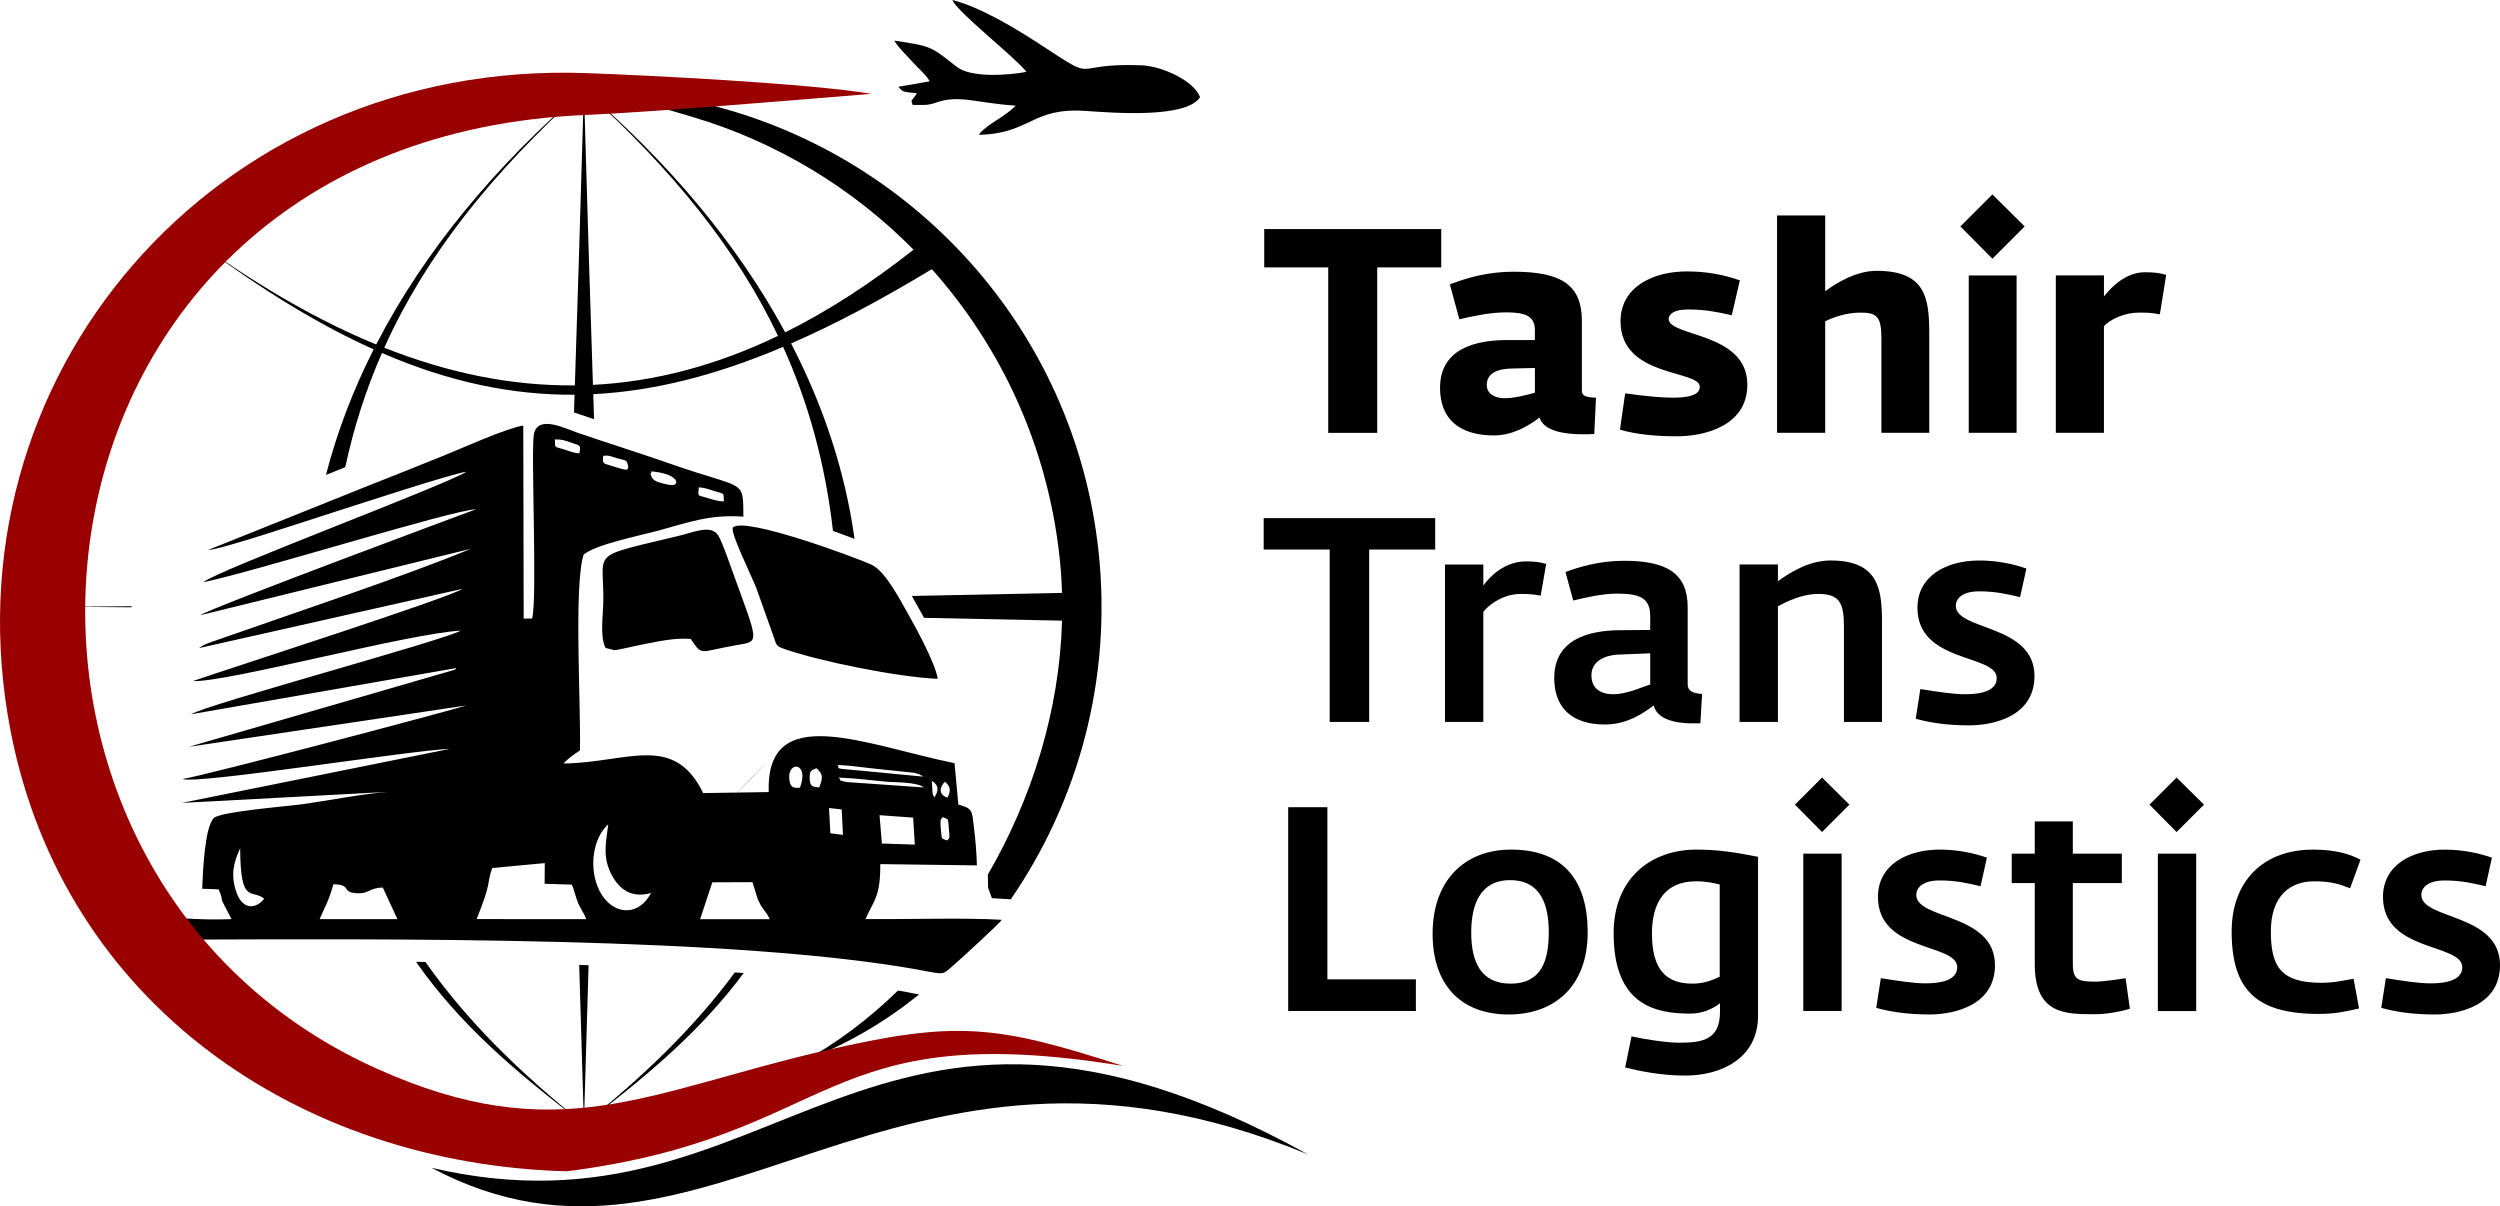
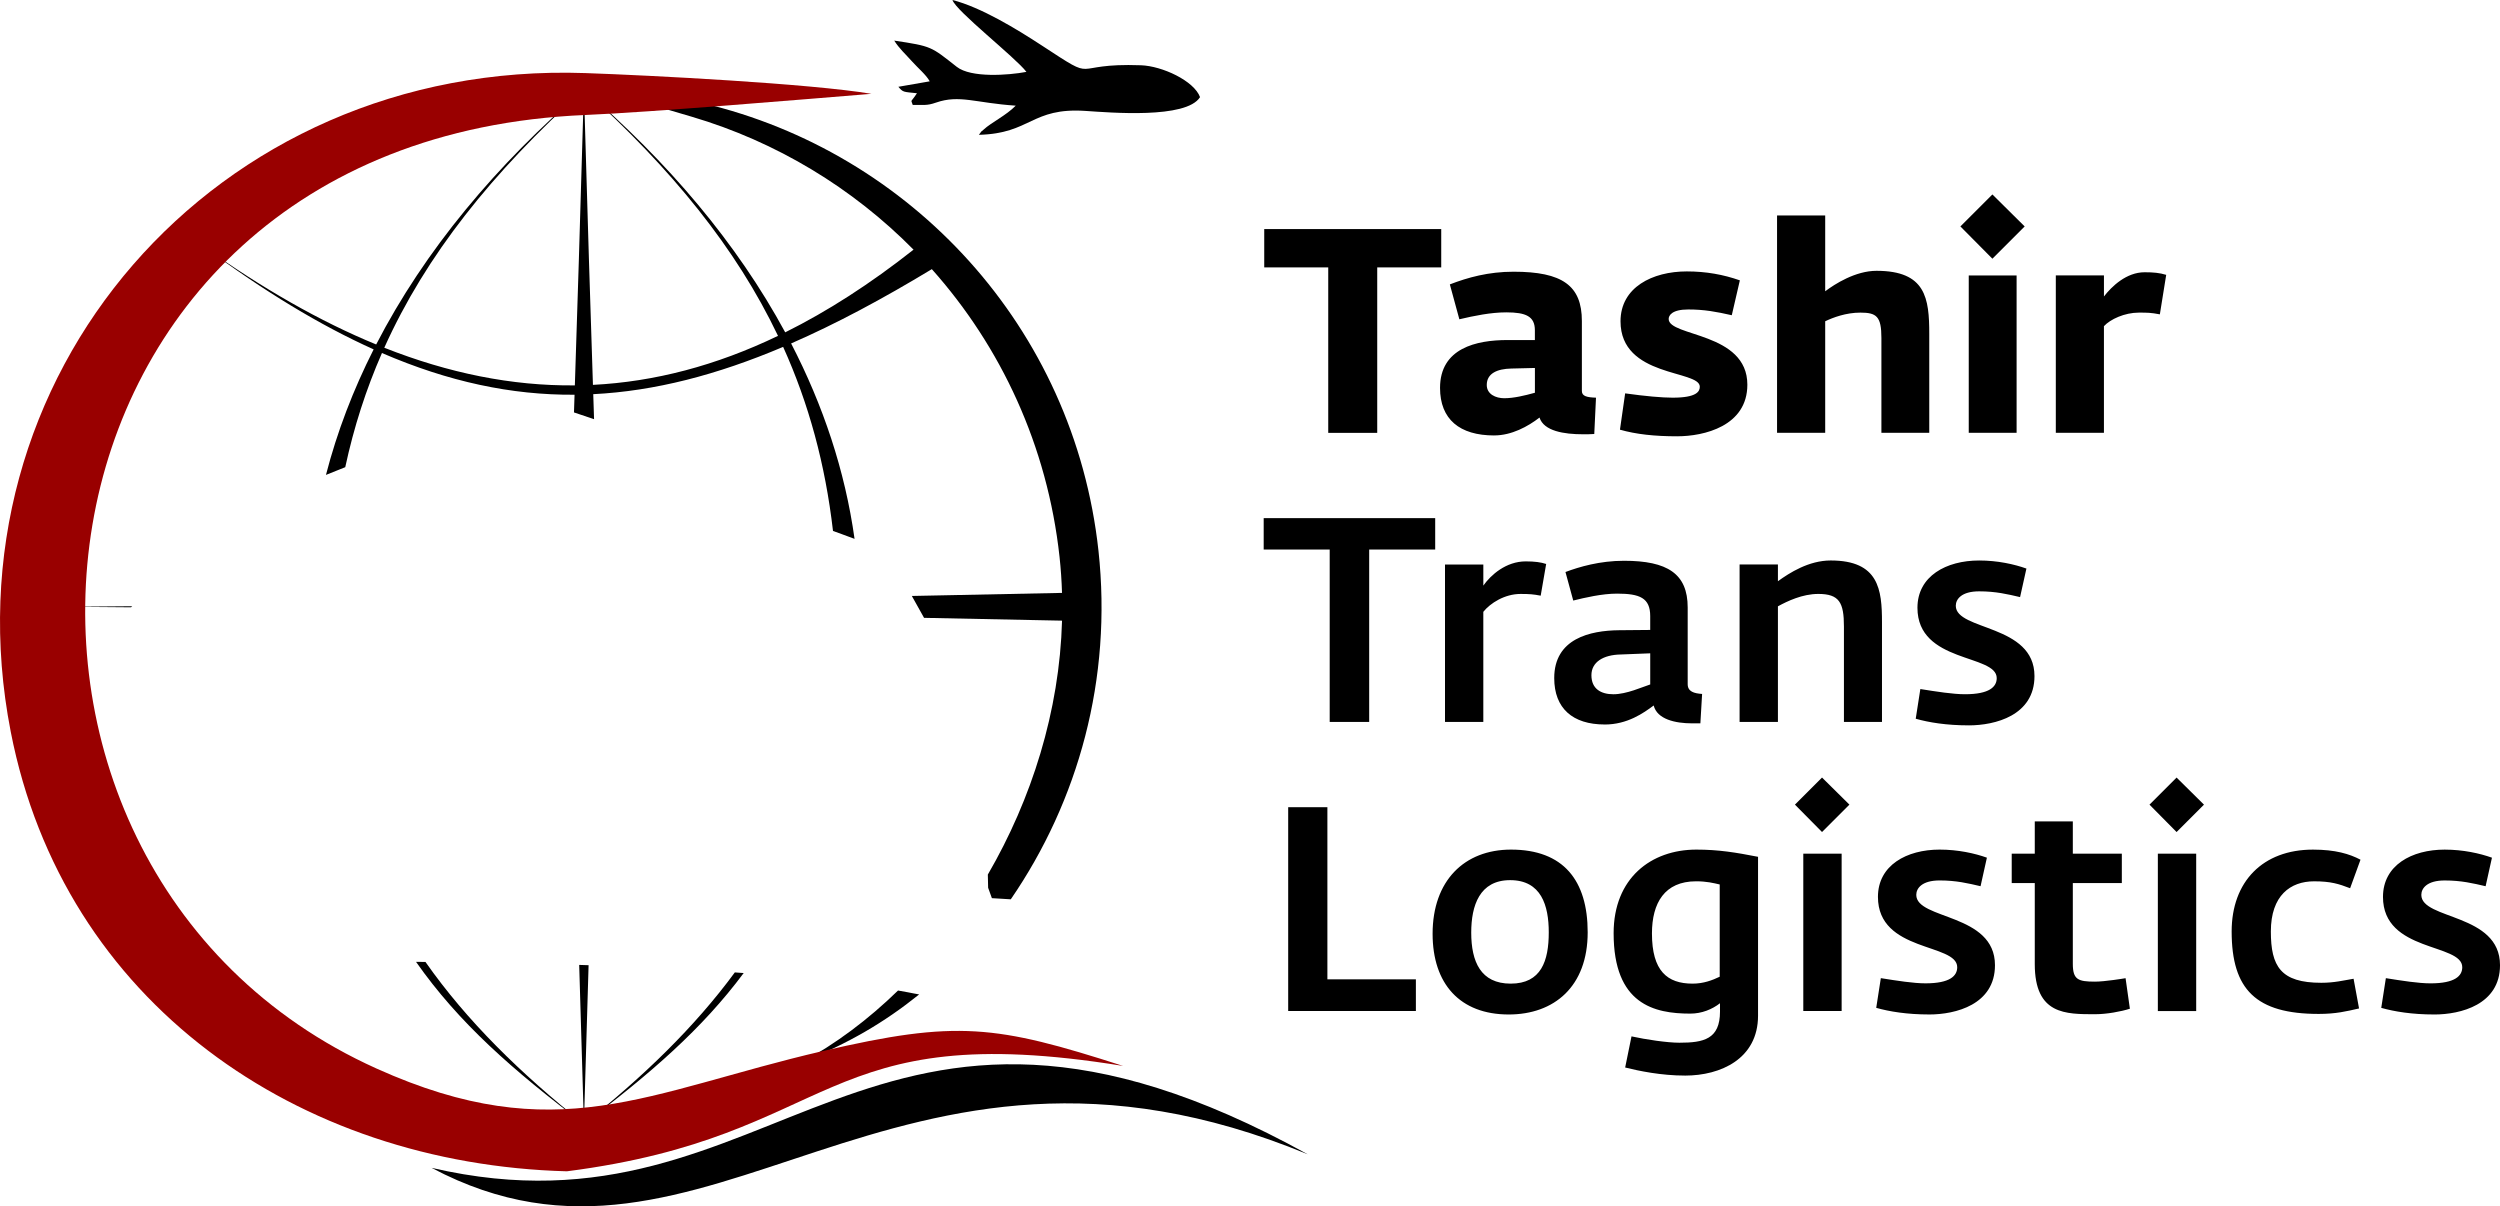
<svg xmlns="http://www.w3.org/2000/svg" xml:space="preserve" width="55.808mm" height="26.929mm" version="1.1" style="shape-rendering:geometricPrecision; text-rendering:geometricPrecision; image-rendering:optimizeQuality; fill-rule:evenodd; clip-rule:evenodd" viewBox="0 0 1690.55 815.75">
  <defs>
    <style type="text/css">
   
    .fil1 {fill:black}
    .fil2 {fill:#990000}
    .fil0 {fill:black;fill-rule:nonzero}
   
  </style>
  </defs>
  <g id="Слой_x0020_1">
    <path class="fil0" d="M898.17 292.7l33.14 0 0 -111.89 43.28 0 0 -25.93 -119.69 0 0 25.93 43.28 0 0 111.89zm112.28 1.75c11.7,0 22.81,-6.04 30.6,-12.09 2.93,9.16 16.57,11.31 29.43,11.31 2.54,0 5.07,0 7.6,-0.19l1.17 -24.56c-6.04,-0.19 -9.55,-0.98 -9.55,-4.48l0 -47.37c0,-23.98 -13.25,-33.33 -46.2,-33.33 -16.96,0 -30.99,3.9 -43.08,8.58l6.43 23.59c9.94,-2.34 21.25,-4.68 31.77,-4.68 13.26,0 19.3,2.73 19.3,12.09l0 6.63 -18.52 0c-21.05,0 -45.61,5.46 -45.61,32.36 0,21.25 13.26,32.16 36.65,32.16zm6.82 -25.15c-5.85,0 -11.89,-2.73 -11.89,-8.97 0,-7.79 7.02,-10.91 16.57,-11.11l15.99 -0.39 0 16.76c-7.02,1.95 -14.43,3.7 -20.66,3.7zm116.96 25.73c17.94,0 47.37,-6.82 47.37,-34.89 0,-35.67 -53.21,-32.36 -53.21,-44.44 0,-2.34 2.14,-6.43 13.25,-6.43 10.92,0 19.11,1.56 29.43,3.9l5.46 -23.59c-11.11,-3.9 -22.81,-6.04 -35.87,-6.04 -23.19,0 -44.83,10.72 -44.83,33.72 0,38.21 53.61,32.75 53.61,44.25 0,3.12 -1.95,7.41 -18.32,7.41 -7.21,0 -18.32,-0.98 -32.16,-2.92l-3.51 24.56c10.92,3.12 23.39,4.48 38.79,4.48zm67.45 -2.34l32.56 0 0 -75.44c5.26,-2.53 14.03,-5.85 23.78,-5.85 10.92,0 14.23,2.53 14.23,17.15l0 64.13 32.36 0 0 -66.86c0,-24.17 -2.34,-42.69 -35.67,-42.69 -14.23,0 -28.27,8.97 -34.7,13.84l0 -51.27 -32.56 0 0 146.98zm129.63 0l32.36 0 0 -106.43 -32.36 0 0 106.43zm15.99 -117.74l21.83 -21.83 -21.83 -21.63 -21.64 21.63 21.64 21.83zm42.88 117.74l32.55 0 0 -72.13c4.29,-4.68 14.03,-9.16 23.59,-9.16 5.85,0 7.99,0 14.23,1.17l4.29 -26.71c-4.48,-1.37 -8.77,-1.75 -14.62,-1.75 -12.28,0 -22.22,9.55 -27.48,16.37l0 -14.23 -32.55 0 0 106.43zm-491.02 195.5l26.71 0 0 -116.57 44.64 0 0 -21.25 -115.98 0 0 21.25 44.64 0 0 116.57zm77.97 0l25.92 0 0 -74.46c4.68,-5.85 14.43,-12.09 25.15,-12.09 6.04,0 8.58,0.2 13.65,1.17l3.7 -21.44c-3.51,-1.17 -7.8,-1.75 -13.84,-1.75 -13.26,0 -23.59,9.16 -28.65,16.38l0 -14.23 -25.92 0 0 106.43zm107.99 1.75c15.4,0 26.31,-7.8 33.14,-12.87 2.34,9.35 14.62,12.08 25.92,12.08l5.65 0 1.17 -19.88c-5.46,-0.39 -9.75,-1.56 -9.75,-6.63l0 -51.85c0,-22.81 -13.65,-31.58 -43.08,-31.58 -16.38,0 -30.22,4.1 -39.57,7.6l5.26 19.3c7.8,-1.95 19.49,-4.68 29.63,-4.68 15.4,0 22.42,2.92 22.42,15.2l0 9.36 -21.05 0.19c-19.69,0.2 -43.86,5.66 -43.86,32.36 0,20.47 12.47,31.38 34.11,31.38zm5.85 -20.47c-8.19,0 -14.82,-3.51 -14.82,-12.87 0,-8.77 7.8,-13.84 20.08,-14.03l19.69 -0.78 0 21.05c-5.46,1.75 -15.98,6.63 -24.95,6.63zm85.38 18.71l25.92 0 0 -78.17c6.43,-3.51 16.57,-8.38 27.29,-8.38 14.23,0 17.35,5.85 17.35,22.03l0 64.52 25.73 0 0 -67.45c0,-22.03 -2.14,-41.72 -34.7,-41.72 -14.81,0 -27.87,8.38 -35.67,14.03l0 -11.31 -25.92 0 0 106.43zm154.97 2.34c17.74,0 44.44,-6.63 44.44,-33.33 0,-35.28 -53.21,-30.6 -53.21,-47.56 0,-4.48 3.9,-9.75 15.79,-9.75 11.31,0 19.3,1.95 27.68,3.9l4.29 -19.3c-8.19,-2.93 -19.49,-5.46 -31.97,-5.46 -22.22,0 -41.72,10.53 -41.72,31.97 0,37.62 53.61,31.19 53.61,47.56 0,5.85 -4.88,10.91 -21.44,10.91 -8.19,0 -19.11,-1.75 -30.21,-3.51l-3.12 20.08c8.97,2.53 20.86,4.48 35.87,4.48zm-460.22 193.16l86.35 0 0 -21.44 -59.84 0 0 -116.37 -26.51 0 0 137.81zm149.12 2.34c30.8,0 53.41,-18.91 53.41,-55.56 0,-35.08 -16.38,-55.94 -51.85,-55.94 -31.58,0 -53.02,21.05 -53.02,56.92 0,33.92 18.52,54.58 51.46,54.58zm1.36 -20.86c-20.27,0 -26.7,-14.82 -26.7,-34.5 0,-18.32 5.65,-35.48 26.31,-35.48 21.05,0 26.12,17.15 26.12,35.28 0,19.3 -5.07,34.7 -25.73,34.7zm117.93 62.18c23.98,0 49.32,-11.31 49.32,-40.54l0 -107.41c-15.01,-2.93 -26.71,-4.87 -41.72,-4.87 -30.6,0 -55.94,19.3 -55.94,56.53 0,48.15 27.48,54.38 51.85,54.38 7.8,0 14.82,-2.92 20.08,-7.02l0 5.65c0,18.71 -11.11,21.05 -27.48,21.05 -8.19,0 -22.61,-2.14 -32.36,-4.29l-4.29 21.05c9.36,2.34 24.37,5.46 40.54,5.46zm5.07 -62.18c-17.15,0 -27.49,-8.58 -27.49,-33.92 0,-20.66 8.58,-35.28 29.83,-35.28 7.21,0 11.7,1.17 15.99,2.14l0 62.38c-4.87,2.34 -10.92,4.68 -18.32,4.68zm74.85 18.52l25.93 0 0 -106.43 -25.93 0 0 106.43zm12.67 -121.05l18.52 -18.52 -18.52 -18.32 -18.32 18.32 18.32 18.52zm72.51 123.39c17.74,0 44.44,-6.63 44.44,-33.33 0,-35.28 -53.22,-30.6 -53.22,-47.56 0,-4.48 3.9,-9.75 15.79,-9.75 11.31,0 19.3,1.95 27.68,3.9l4.29 -19.3c-8.19,-2.92 -19.49,-5.46 -31.97,-5.46 -22.22,0 -41.71,10.53 -41.71,31.97 0,37.62 53.61,31.19 53.61,47.56 0,5.85 -4.87,10.91 -21.44,10.91 -8.18,0 -19.1,-1.75 -30.21,-3.51l-3.12 20.08c8.97,2.53 20.86,4.48 35.87,4.48zm112.47 -0.19c7.41,0 17.15,-1.76 23.2,-3.7l-2.92 -20.66c-0.98,0.19 -14.03,2.34 -20.66,2.34 -11.5,0 -15.01,-1.36 -15.01,-12.08l0 -54.58 33.14 0 0 -19.88 -33.14 0 0 -21.83 -25.73 0 0 21.83 -15.59 0 0 19.88 15.59 0 0 54.77c0,34.31 20.86,33.92 41.13,33.92zm42.11 -2.14l25.93 0 0 -106.43 -25.93 0 0 106.43zm12.67 -121.05l18.52 -18.52 -18.52 -18.32 -18.32 18.32 18.32 18.52zm96.1 123c11.7,0 18.71,-1.75 27.29,-3.7l-3.7 -20.08c-7.02,1.17 -13.06,2.73 -21.83,2.73 -27.48,0 -34.11,-11.11 -34.11,-34.7 0,-24.36 13.26,-33.92 29.24,-33.92 11.31,0 16.76,1.75 24.36,4.68l7.02 -19.3c-7.41,-3.9 -16.96,-6.82 -32.16,-6.82 -33.92,0 -54.97,21.64 -54.97,55.36 0,39.38 16.57,55.75 58.87,55.75zm78.17 0.39c17.74,0 44.44,-6.63 44.44,-33.33 0,-35.28 -53.21,-30.6 -53.21,-47.56 0,-4.48 3.9,-9.75 15.79,-9.75 11.31,0 19.3,1.95 27.68,3.9l4.29 -19.3c-8.19,-2.92 -19.49,-5.46 -31.97,-5.46 -22.22,0 -41.72,10.53 -41.72,31.97 0,37.62 53.61,31.19 53.61,47.56 0,5.85 -4.87,10.91 -21.44,10.91 -8.19,0 -19.11,-1.75 -30.22,-3.51l-3.12 20.08c8.97,2.53 20.86,4.48 35.87,4.48z" />
    <path class="fil1" d="M694.09 48.61c-12.35,2.34 -37.5,4.13 -47.1,-3.41 -17.56,-13.8 -16.7,-13.89 -42.29,-17.74 3.25,5.24 7.57,9.08 12,14.04 4.19,4.69 9.58,9.08 12,13.5l-21.22 3.69c3.26,3.78 3.2,3.39 12.57,4.36 -4.43,6.88 -4.18,3.65 -2.84,7.92 7.58,-0.24 9.17,0.7 15.7,-1.58 15.92,-5.55 26.65,0.26 53.95,2.06 -6.32,6.5 -16.73,11.54 -21.57,16.06 -2.99,2.8 -0.14,-0.6 -3.35,3.66 35.32,-0.91 35.42,-18.58 72.02,-16.17 16.59,1.09 68.21,5.56 77.53,-9.32 -4.1,-11.09 -25.63,-21.03 -39.91,-21.55 -50.08,-1.81 -27.26,12.72 -66.91,-13.25 -17.13,-11.22 -41.18,-25.89 -60.6,-30.89 2.12,7.26 42.72,38.96 50,48.61z" />
    <path class="fil1" d="M394.84 60.58c-59.07,50.73 -107.68,108.76 -140.47,172.36 -38.14,-15.68 -76.86,-37.85 -116.55,-66.17 40.68,30.18 78.54,53.18 114.84,69.49 -13.81,27.32 -24.7,55.66 -32.25,84.89l12.87 -5.16 0.18 -0.07c5.82,-27.07 14.07,-52.66 24.82,-77.2 44.89,19.39 87.49,28.51 130.24,28.21l-0.39 11.96 0.08 0.03c4.5,1.53 9,3.04 13.5,4.54l-0.55 -16.91c41.69,-2.1 83.74,-13.03 128.41,-31.98 17.35,38.39 28.49,79.33 33.72,124.47 1.94,0.7 3.89,1.4 5.83,2.11 2.85,1.05 5.8,2.12 8.75,3.24 -6.45,-46.14 -21.26,-90.35 -42.9,-132.14 30.26,-13.2 61.75,-30.03 95.16,-50.25 46.74,52.45 78.18,119.45 86.36,194.62 0.88,8.11 1.43,16.22 1.67,24.31 -38.76,0.78 -72.29,1.47 -101.56,2.07 1.35,2.43 2.64,4.75 3.85,6.88 1.31,2.3 2.82,4.99 4.42,7.92 27.28,0.56 58.14,1.19 93.31,1.9 -1.68,61.19 -20.56,120.73 -50.18,171.71l0.2 8.92 2.54 7.03 12.78 0.78c45.7,-66.54 68.71,-149.13 59.3,-235.68 -16.47,-151.38 -127.24,-269.64 -267.48,-302.67 -122.62,-22.08 -59.48,-6.45 -7.42,9.18 57.09,16.89 108.59,48.09 149.84,89.86 -29.25,23.08 -58.12,41.66 -86.78,55.91 -32.68,-60.39 -79.63,-115.61 -136.15,-164.15zm-305.45 349.37l-44.28 0.36 43.47 0.36 0.81 -0.72zm191.93 240.48c29.04,41.38 65.35,73.2 113.52,109.61 40.31,-32.09 74.8,-65.39 102.06,-102.47l5.99 0.43c-28.11,37.76 -62.85,67.88 -108.05,102.04 1.16,-40.83 2.22,-76.3 3.17,-107.34l-6.35 -0.2c0.96,31.09 2.02,66.62 3.18,107.54 -42.86,-34.12 -79.14,-69.61 -107.14,-109.55l-6.38 -0.06zm325.94 19.39c-20.24,19.72 -42.29,36.21 -65.3,48.57 32.11,-12.99 55.7,-26.76 79.59,-45.93 -2.62,-0.42 -5.21,-0.99 -7.72,-1.46 -2.18,-0.41 -4.37,-0.8 -6.57,-1.18zm-81.16 -442.7c-41.96,20.16 -83.5,31.03 -125.15,33.14 -1.56,-47.7 -3.6,-111.05 -6.11,-199.68 59.6,53.85 102.98,107.25 131.26,166.54zm-131.26 -166.54c-62.27,56.27 -106.85,112.05 -134.99,174.57 43.5,17.2 86.27,25.87 128.87,25.46 1.56,-47.74 3.6,-111.18 6.12,-200.03z" />
    <path class="fil1" d="M884.32 780.57c-282.15,-116.59 -405.51,108.39 -592.49,9.16 235.37,54.8 293.87,-174.28 592.49,-9.16z" />
-     <path class="fil1" d="M481.68 596.65l27.12 -0.11c1.76,4.82 2.49,9.31 4.62,13.66 2.91,5.94 4.79,6 7.05,11.4l-47.04 -0.01 8.25 -24.94zm26.41 -70.63c35.53,-35.45 -40.59,41.15 0,0zm-98.55 -87.83l6.01 1.48c0.98,-0.01 6.27,-1.15 7.57,-1.43 4.42,-0.98 9.01,-1.98 13.22,-2.8 9.89,-1.93 20.32,-4.22 30.72,-3.38 8.21,12.02 5.4,8.56 31.14,4.18 15.97,-2.72 14.82,-0.8 -3.41,-51.31 -2.03,-5.63 -6.51,-18.63 -9.12,-22.83 -4.74,-7.63 -16.74,-2.16 -25.4,-0.05 -62.67,15.21 -51.94,9.17 -52.28,43.96 -0.09,9.29 -2.52,25.09 1.55,32.17zm224.57 20.85c-1.36,-9.84 -14.28,-33.73 -18.99,-41.99 -6.13,-10.74 -16.21,-30.77 -25.8,-35.2 -10.06,-4.64 -85.91,-32.83 -93.68,-25.15 -2.43,2.4 12.59,32.82 15.7,40.73l11.82 33.17c2.02,5.9 1.56,6.29 7.6,8.39 23.82,8.28 76.19,18.87 103.34,20.06zm-265.73 124.61l-0.1 13.98 18.31 0.58c1.72,3.17 2.72,8.78 4.36,12.5 1.87,4.27 3.92,6.65 5.53,10.85l-74.19 -0.05c10.67,-26.48 6.36,-22.33 10.54,-34.52l35.55 -3.34zm-152.25 37.88c3.89,-9.09 6.22,-12.33 9.3,-23.56 12.85,0.2 4.86,5.45 15.98,6.08 8.07,0.46 8.13,-3.65 17.42,-3.89l9.91 21.39 -52.61 -0.02zm-37.49 -13.76c-6.43,7.79 -15.19,7 -19.07,-5.21 -3.65,-11.52 -1.54,-19.39 2.82,-28.92 0.21,38.92 7.72,27.04 16.25,34.13zm381.95 -61.37l8.57 0.98 0.88 17.17 -8.53 -1.06 -0.92 -17.09zm77.18 6.18c4.39,2.03 3.13,0.83 3.87,7.94 0.71,6.81 0.45,5.74 -0.97,7.8 -4.47,-1.42 -3.67,-0.4 -4.39,-6.99 -0.99,-9.09 0.6,-7.66 1.48,-8.75zm-197.54 51.25c-9,17.14 -26.89,14.56 -34.92,-1.61 -7.45,-15 -4.47,-35.57 6,-44.74 -1.76,13.7 -3.96,22.41 2.61,34.67 4.74,8.86 13.04,15.59 26.32,11.69zm177.26 -50.95l1.12 18.26 -22.25 -0.72 -1.6 -19.17 22.72 1.64zm14.48 -13.75c-0.55,-0.77 -0.72,-0.18 -1.34,-2.57l-0.53 -8.61c2.9,2.1 5.96,4.49 1.87,11.18zm8.71 0.29c-6.28,-2.07 -5.32,-7.25 -1.72,-10.79 3.14,2.64 4.61,5.32 1.72,10.79zm-86.72 -6.91c-4.58,-0.55 -6.25,-0.57 -6.44,-6 -0.2,-5.39 1.24,-5.68 4.6,-7.03 4.84,4.26 4.17,6.85 1.84,13.04zm-13.02 0.14c-4.99,0.51 -6.79,-0.49 -7.24,-6.29 -0.93,-11.83 13.8,-11.07 7.24,6.29zm31.93 -3.79c-7.07,-1.28 -3.48,-1.08 -5.79,-3.05 10.17,0.4 21.24,1.68 31.43,2.7 6.51,0.65 21.52,0.15 26.23,3.99l-51.87 -3.64zm6.74 -7.95c-18.2,-1.49 -10.8,-1.19 -13.18,-3.66 9.97,0.47 19.5,2.09 29.61,3.01l22.41 2.36c0.12,0.02 3.36,1.03 3.46,1.07 0.29,0.12 0.89,1.03 1.1,0.69 0.22,-0.35 0.74,0.52 1.11,0.79l-44.52 -4.27zm-95.97 -188.68c6.18,1.94 5.69,0.64 5.81,6.88 -4.31,-0.16 -7.89,-1.39 -11.63,-2.53 -6.44,-1.96 -5.91,-0.55 -5.21,-7.07 4.06,0.3 7.24,1.54 11.02,2.73zm-31.62 -4.43c-10.01,-2.2 -10.93,-3.24 -12.17,-7.43 1.99,-1.12 -2.67,-2.37 5.59,-0.96 14.46,2.45 14.53,10.13 6.57,8.39zm-34.69 -17.89c6.45,1.88 6.31,0.33 7.6,6.1 -1.54,0.8 2.64,3.64 -11.24,-0.96 -5.42,-1.8 -6.51,-0.97 -5.8,-6.77 4.08,-0.61 5.12,0.37 9.43,1.63zm-30.32 -10.31c5.2,1.8 5.98,1.19 4.73,7.01 -3.92,-0.34 -6.44,-1.46 -10.49,-2.75 -6.78,-2.15 -5.82,-0.55 -6.03,-6.74 5.13,-0.05 7.26,0.91 11.8,2.48zm-27.23 118.67l-5.67 0.05 -0.27 -130.55c-12.27,2.02 -42.08,15.66 -54.65,20.68 -17.9,7.15 -35.03,14.12 -52.91,21.11l-105.68 42.39c8.02,0.02 73.54,-21.97 86.96,-26.2 14.61,-4.61 78.36,-25.54 87.84,-26.76 -14.21,9.11 -169.12,66.92 -177.98,74.74 33.15,-6.7 169.41,-49.15 184.44,-49.34 -0.07,0 -179.09,66.45 -186.5,71.64l182.97 -44.91c-43.19,18 -121.37,44.01 -171.96,61.8 -1.86,0.65 -3.88,1.29 -5.34,1.88 -1.7,0.68 -1.71,0.64 -3.24,1.44 -1.89,1 -2.22,1.29 -3.17,2.01l178.11 -40.06c-7.27,5.5 -159.5,54.48 -182.3,62.35 22.47,1.16 144.8,-32.07 181.14,-34.1 -12.18,6.88 -172.16,49.98 -182.4,56.57l179.41 -31.26c-0.25,0.76 -0.79,0.63 -0.98,1.12l-179.88 52.14 187.65 -27.97c-10.91,3.56 -173.67,46.66 -191.97,49.77 10.11,3.73 154.08,-19.45 180.85,-20.42l-181.38 36.57 139.95 -7.49c-15.92,1.01 -41.75,6.1 -59.21,8.47 -10.81,1.46 -53.39,4.76 -59.05,9.17 -6.33,6.89 -7.33,36.44 -7.86,47.89l11.12 0.4c5,11.84 -2.25,-0.46 8.72,20.11 -42.25,1.7 -39.5,-7.05 -39.68,13.91 142.9,-0.47 381.85,-2.43 507.19,20.9 15.47,2.88 12.92,3.18 22.34,-5.02 3.71,-3.23 30.4,-27.61 30.98,-29.31 -25.05,-1.52 -63.4,-0.22 -92.08,-0.51 5.43,-12.77 10.08,-14.32 9.98,-37.14l65.33 0.86c-0.19,-8.47 -1.01,-17.35 -2.03,-25.85 -1.31,-10.89 -0.67,-12.69 -10.51,-15.25l-2.59 -28.03c-60.01,-12.16 -127.71,-42.65 -125.65,19.55l-44.35 0.68c-19.84,-40.96 -51.51,-20.5 -94.38,-19.99 2.4,-2.97 7.7,-6.66 11.05,-8.82 0.86,-27.96 -4.3,-111.76 2.54,-132.51 8.9,-7.02 37.21,-12.56 50.68,-16.21 20.34,-5.52 34.25,-10.99 57.33,-9.41 -0.28,-25.9 1.59,-17.9 -48.64,-35.49 -21.36,-7.48 -41.99,-13.9 -63.12,-21.11 -8.94,-3.05 -26.94,-12.34 -29.85,0.52 -2.28,10.09 2.46,112.81 -1.3,124.99z" />
    <path class="fil2" d="M759.49 720.82c-207.2,-33.63 -191.07,47.46 -376.17,71.25 -181.8,-4.86 -340.37,-114.1 -376.07,-297.24 -46.7,-239.54 137.78,-454.14 388.57,-445.41 43.61,1.52 152.14,7.09 193.42,14.03 -45.17,3.68 -149.15,12.45 -193.32,14.3 -396.12,16.59 -445.9,507.49 -141.39,644.79 122.07,55.04 182.41,15.97 301.85,-11.79 90.76,-21.09 116.81,-17.68 203.1,10.07zm-376.17 71.25l-0.02 0 0.09 0 -0.07 -0z" />
  </g>
</svg>